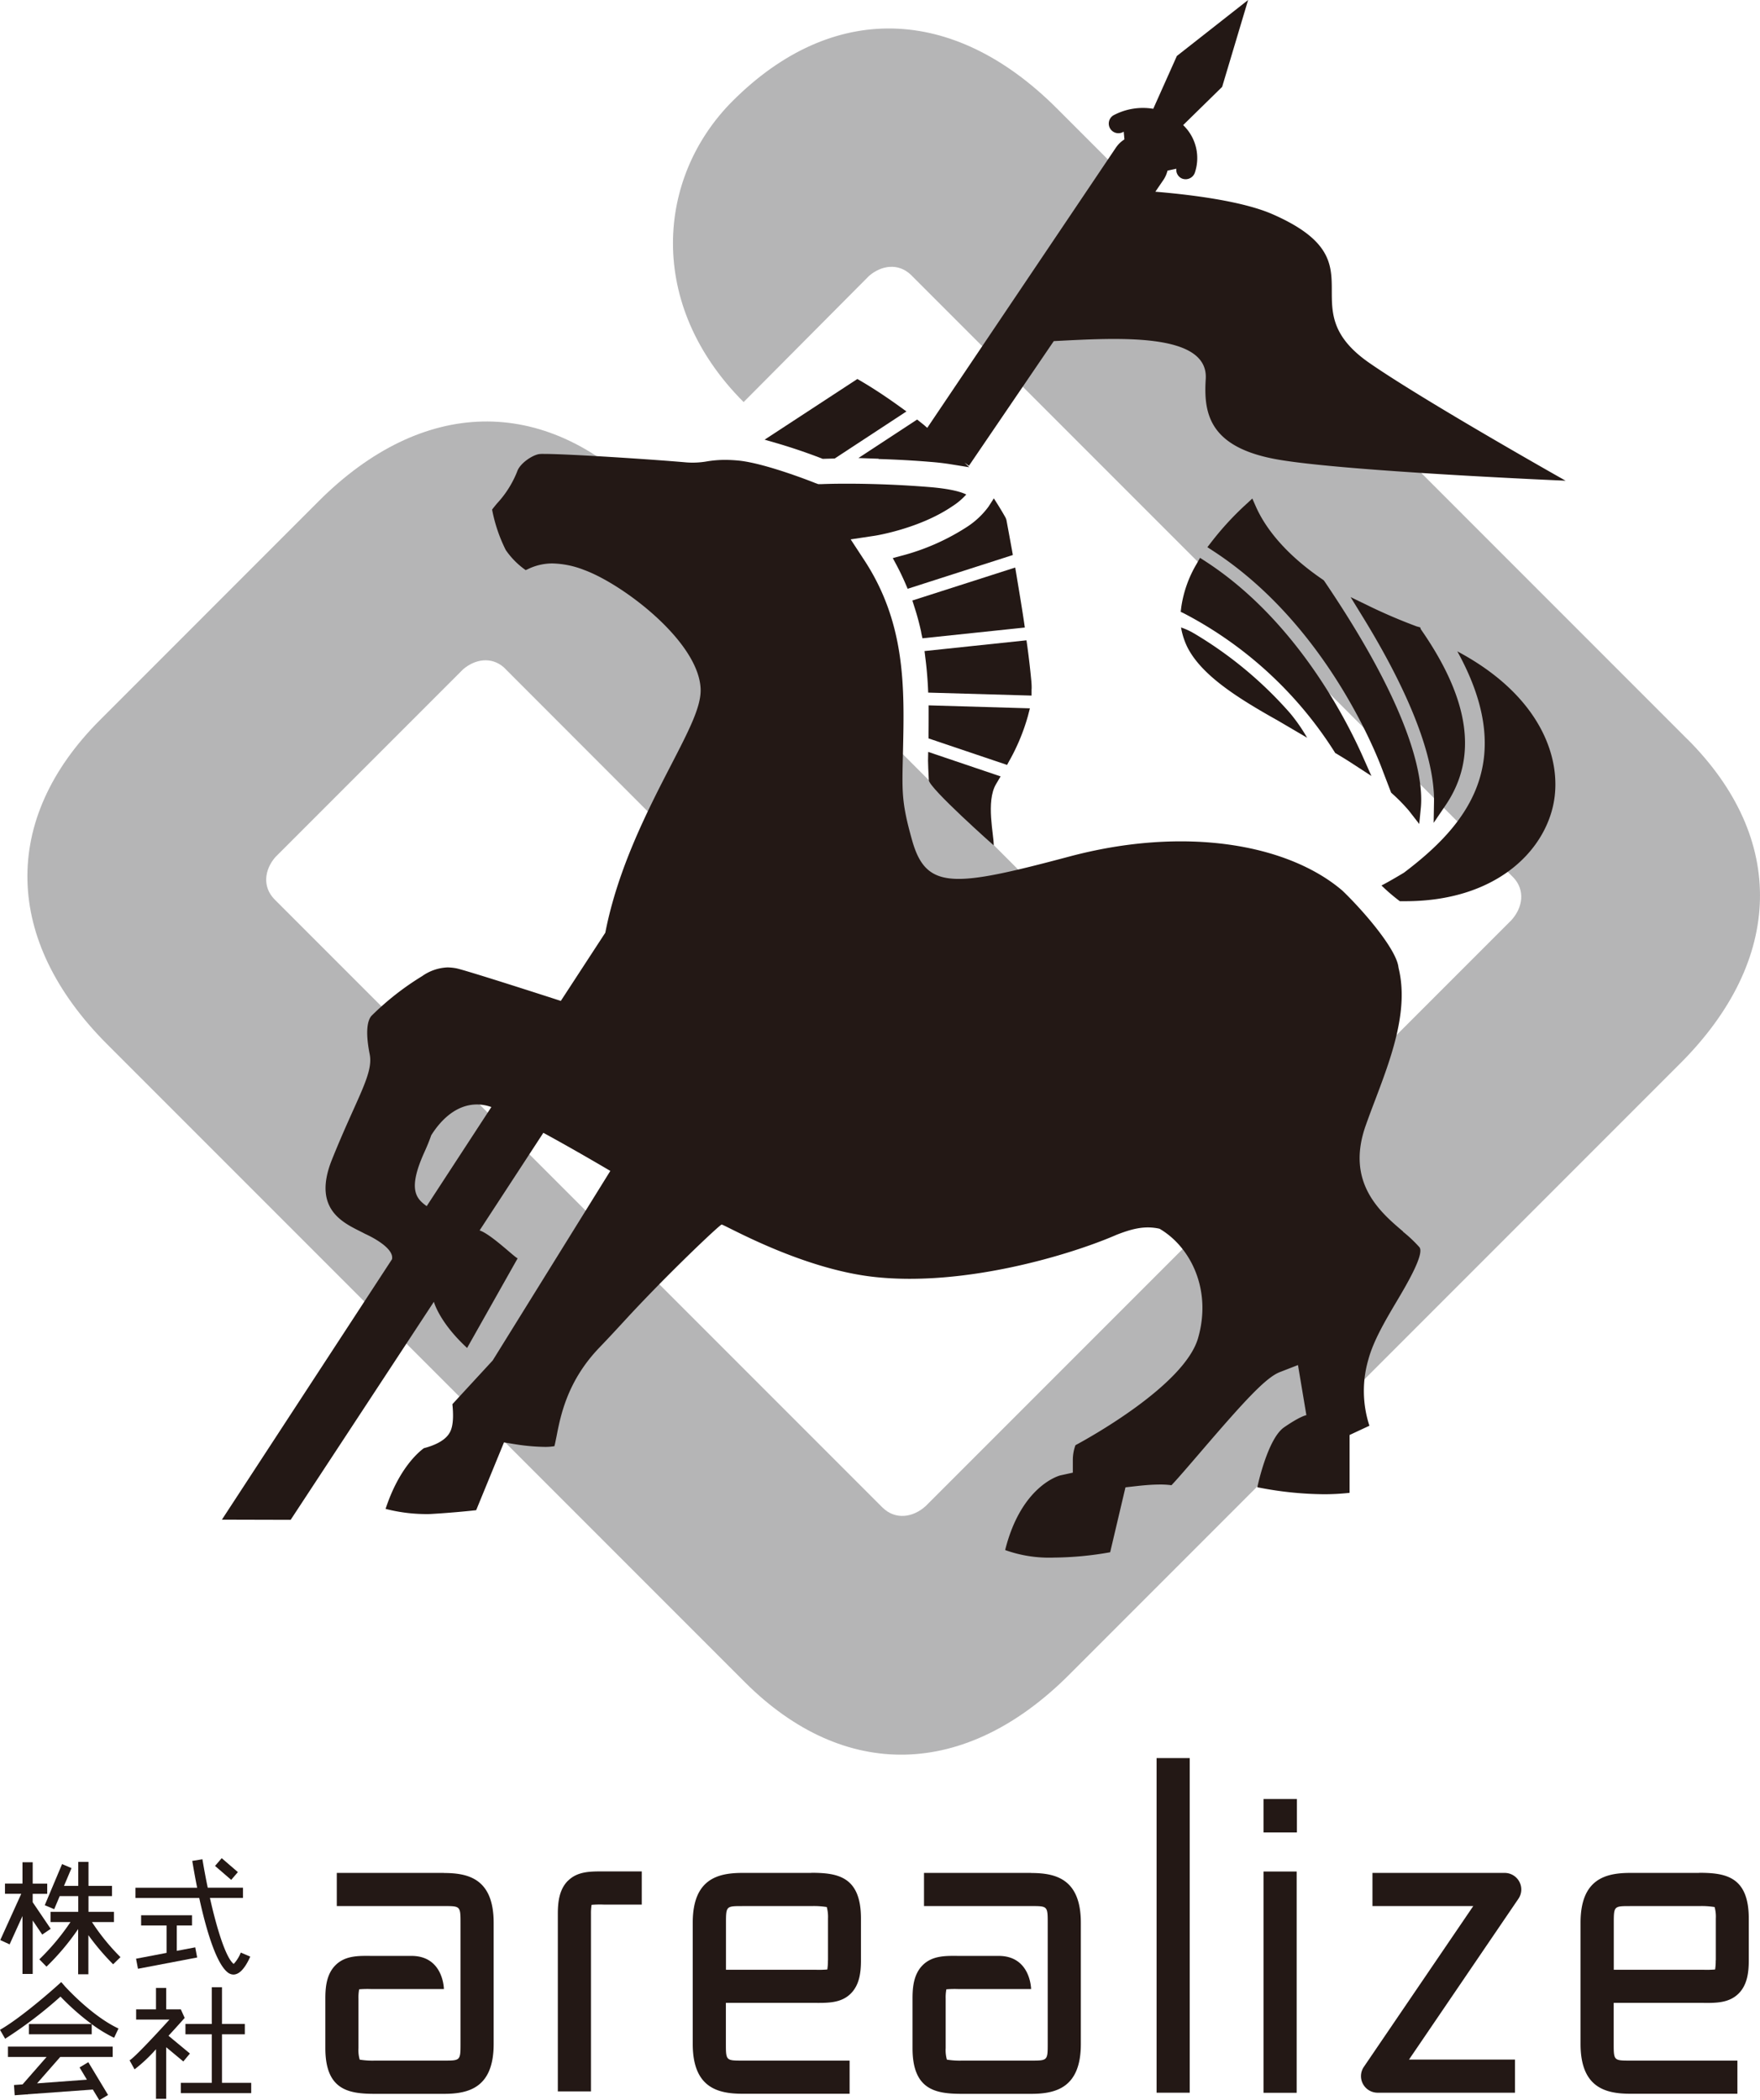
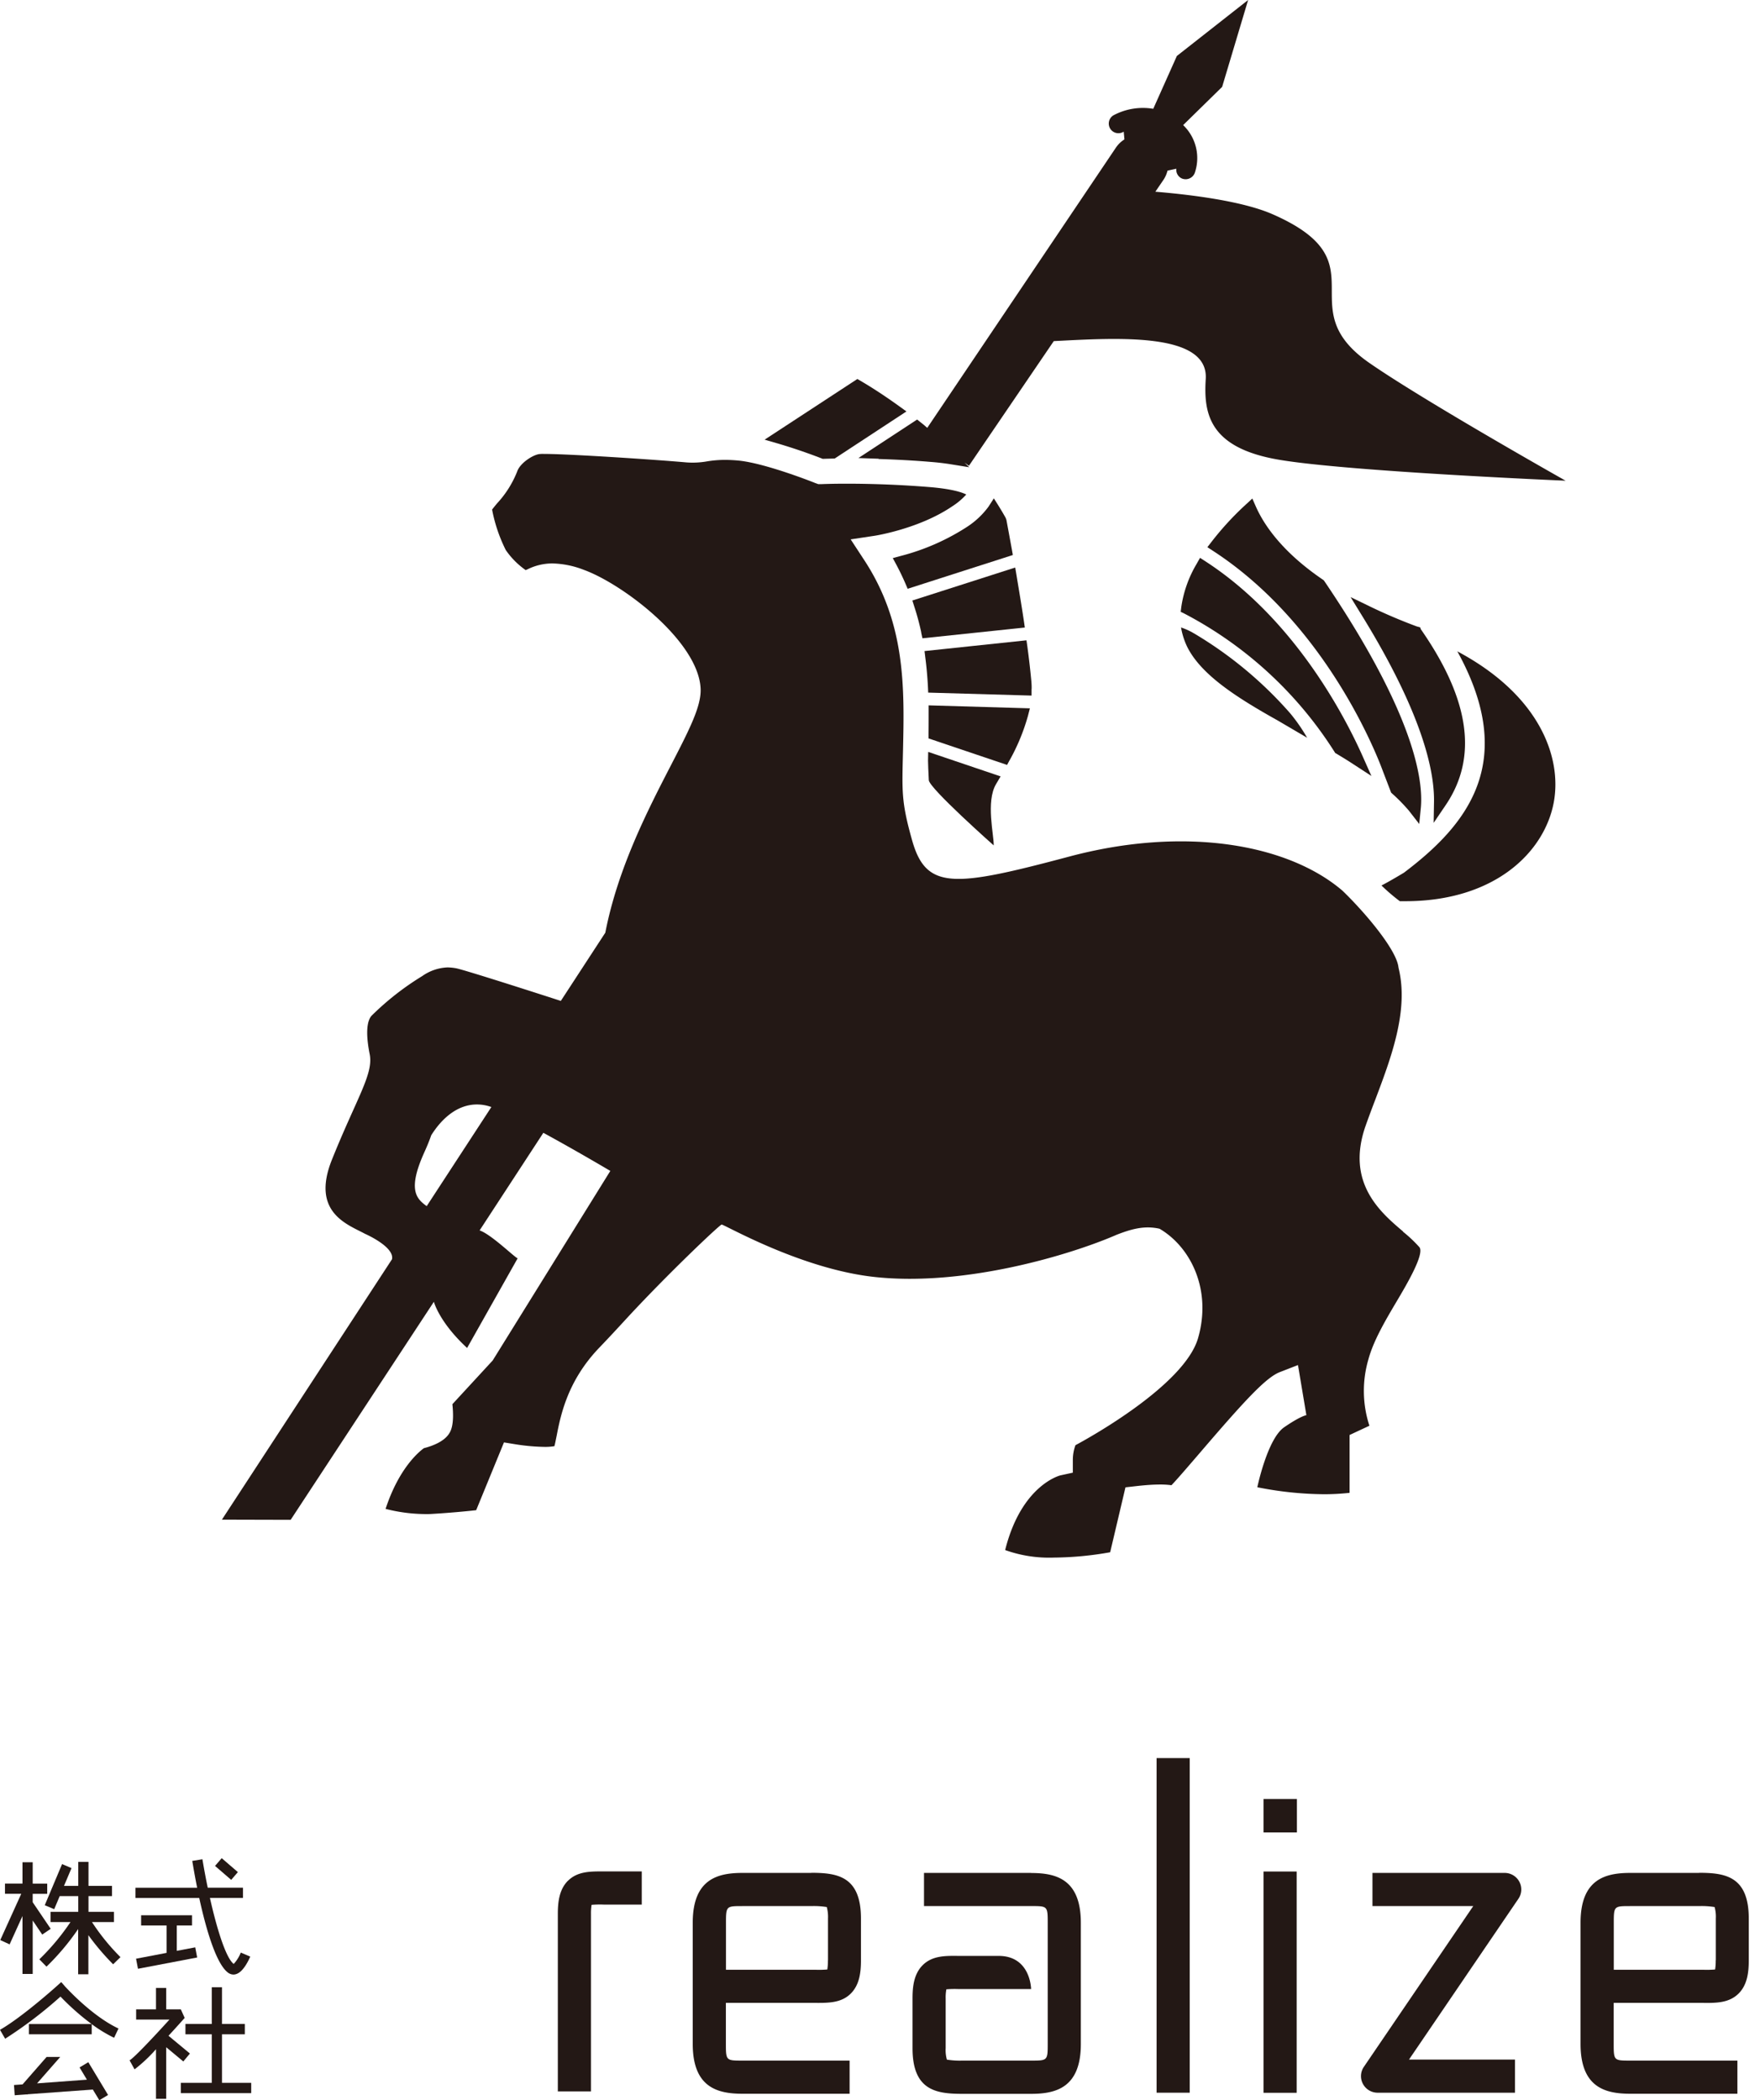
<svg xmlns="http://www.w3.org/2000/svg" width="320" height="381.738">
  <path data-name="パス 1402" d="M1.749 353.409l2.337-5.151v10.524h1.86v-9.713l1.733 2.559 1.539-1.046-3.275-4.833v-1.526h2.642v-1.86H5.946v-3.881h-1.86v3.879H.906v1.86h2.957L.048 352.63z" fill="#231815" />
  <path data-name="パス 1403" d="M20.714 349.358v-1.86h-4.626v-2.861h4.276v-1.86h-4.276v-4.359h-1.86v4.356h-2.591l1.367-3.227-1.717-.731-3.148 7.472 1.717.731 1-2.385h3.37v2.861H9.189v1.86h3.625a41.964 41.964 0 01-5.66 6.772l1.3 1.331a44.1 44.1 0 005.755-6.836v8.219h1.86v-7.106a44.385 44.385 0 004.5 5.294l1.335-1.3a39.031 39.031 0 01-5.18-6.371h3.974z" fill="#231815" />
  <path data-name="パス 1404" d="M41.714 358.703a1.582 1.582 0 00.747.191 1.526 1.526 0 00.525-.1c1.272-.429 2.241-2.528 2.512-3.164l-1.717-.731a6.636 6.636 0 01-1.288 2.067c-1.431-1.081-3.084-6.454-4.324-12h6.009v-1.86h-6.406c-.382-1.8-.7-3.577-.97-5.167l-1.844.3c.143.858.445 2.671.89 4.88H24.625v1.86h11.6c1.208 5.532 3.148 12.416 5.485 13.735z" fill="#231815" />
  <path data-name="パス 1405" d="M24.736 356.016l.35 1.828 10.762-2.051-.35-1.844-3.354.636v-4.61h2.766v-1.86h-9.252v1.86h4.626v4.98z" fill="#231815" />
  <path data-name="長方形 347" fill="#231815" d="M39.097 339.151l1.214-1.41 2.939 2.533-1.214 1.41z" />
  <path data-name="パス 1406" d="M11.748 360.961l-.62-.7-.7.636S4.149 366.561 0 368.941l.938 1.62A78.1 78.1 0 0011 362.9a44.852 44.852 0 005.659 4.992H5.262v1.86h11.414v-1.844a25.3 25.3 0 004.07 2.48l.795-1.685c-4.992-2.353-9.729-7.678-9.793-7.726z" fill="#231815" />
-   <path data-name="パス 1407" d="M1.447 373.869h7.027l-4.372 4.992-1.558.111.127 1.86 2.21-.159.064.048.048-.064 11.859-.858v-.048l1.208 1.987 1.59-.954-3.593-5.961-1.59.954 1.335 2.226-9.061.668 4.213-4.8h9.538v-1.878H1.447z" fill="#231815" />
+   <path data-name="パス 1407" d="M1.447 373.869h7.027l-4.372 4.992-1.558.111.127 1.86 2.21-.159.064.048.048-.064 11.859-.858v-.048l1.208 1.987 1.59-.954-3.593-5.961-1.59.954 1.335 2.226-9.061.668 4.213-4.8h9.538H1.447z" fill="#231815" />
  <path data-name="パス 1408" d="M33.34 374.68l1.192-1.431-3.895-3.227c1.335-1.447 2.48-2.734 2.941-3.243l-.7-1.558h-2.657v-3.895h-1.86v3.895h-3.609v1.86h6.057c-2.909 3.211-6.454 6.963-7.249 7.408l.906 1.637a28 28 0 003.895-3.656v9.014h1.86v-9.379l3.116 2.591z" fill="#231815" />
  <path data-name="パス 1409" d="M40.363 378.575v-8.823h4.149v-1.876h-4.149v-6.677h-1.86v6.677h-4.785v1.876h4.785v8.823h-5.628v1.876h12.8v-1.876z" fill="#231815" />
  <path data-name="パス 1410" d="M147.51 340.421h-12.512c-4.467 0-9.045 1.081-9.045 9.045v22.049c0 7.964 4.578 9.045 9.045 9.045h19.474v-6.025h-19.474c-2.957 0-3.02 0-3.02-3.02v-7.472h16.215c2.448.016 4.785.016 6.5-1.7 1.621-1.622 1.844-3.958 1.844-6.041v-7.6c0-7.662-4.276-8.3-9.045-8.3zm3.02 15.9a9.8 9.8 0 01-.111 1.653 18.476 18.476 0 01-2.178.048h-16.247v-8.553c0-3.02.064-3.02 3.02-3.02h12.509a14.627 14.627 0 012.8.175 6.953 6.953 0 01.223 2.083v7.6z" fill="#231815" />
  <path data-name="パス 1411" d="M308.929 340.421h-12.511c-4.467 0-9.045 1.081-9.045 9.045v22.049c0 7.964 4.578 9.045 9.045 9.045h19.474v-6.025h-19.474c-2.957 0-3.02 0-3.02-3.02v-7.472h16.215c2.448.032 4.769.016 6.5-1.7 1.622-1.622 1.844-3.958 1.844-6.041v-7.6c0-7.662-4.276-8.3-9.045-8.3zm3.02 15.9a9.789 9.789 0 01-.111 1.653 18.475 18.475 0 01-2.178.048h-16.246v-8.553c0-3.02.064-3.02 3.02-3.02h12.511a14.626 14.626 0 012.8.175 6.4 6.4 0 01.223 2.083v7.6z" fill="#231815" />
  <path data-name="パス 1412" d="M103.268 341.836c-1.621 1.622-1.844 3.958-1.844 6.041v32.255h6.025v-32.255a9.8 9.8 0 01.111-1.653 18.482 18.482 0 012.178-.048h6.947v-6.025h-6.915c-2.448-.016-4.785-.016-6.5 1.7z" fill="#231815" />
  <path data-name="長方形 348" fill="#231815" d="M210.287 319.548h6.025v60.822h-6.025z" />
  <path data-name="長方形 349" fill="#231815" d="M229.729 340.167h6.025v40.22h-6.025z" />
  <path data-name="パス 1413" d="M273.558 340.421h-24.021v6.025h18.329l-19.887 29.219a2.983 2.983 0 00-.175 3.1 3.017 3.017 0 002.671 1.606h24.974v-6.025h-19.266l19.887-29.219a2.983 2.983 0 00.175-3.1 3.017 3.017 0 00-2.671-1.606z" fill="#231815" />
  <path data-name="長方形 350" fill="#231815" d="M229.729 326.988h6.073v6.073h-6.073z" />
  <path data-name="パス 1414" d="M187.475 340.421h-19.474v6.025h19.474c2.957 0 3.02 0 3.02 3.02v22.049c0 3.02-.064 3.02-3.02 3.02h-12.512a14.624 14.624 0 01-2.8-.175 6.316 6.316 0 01-.223-2.083v-9.045a7.767 7.767 0 01.127-1.653 18.209 18.209 0 012.162-.048h13.242s-.064-6.025-5.9-6.025h-7.313c-2.464-.032-4.769-.032-6.5 1.685-1.621 1.622-1.844 3.958-1.844 6.041v9.045c0 7.662 4.276 8.3 9.045 8.3h12.511c4.467 0 9.046-1.081 9.046-9.045v-22.05c0-7.98-4.578-9.045-9.046-9.045z" fill="#231815" />
-   <path data-name="パス 1415" d="M80.71 340.421H61.236v6.025H80.71c2.957 0 3.02 0 3.02 3.02v22.049c0 3.02-.064 3.02-3.02 3.02H68.198a14.624 14.624 0 01-2.8-.175 6.316 6.316 0 01-.223-2.083v-9.045a7.765 7.765 0 01.127-1.653 18.209 18.209 0 012.162-.048H80.71s-.064-6.025-5.9-6.025h-7.311c-2.464-.032-4.769-.032-6.5 1.685-1.622 1.622-1.844 3.958-1.844 6.041v9.045c0 7.662 4.276 8.3 9.045 8.3h12.51c4.467 0 9.045-1.081 9.045-9.045v-22.05c0-7.98-4.578-9.045-9.045-9.045z" fill="#231815" />
-   <path data-name="パス 1416" d="M306.814 134.378L192.132 19.681c-18.87-18.854-40.884-19.363-58.93-1.32-13.846 13.846-15.738 36.977 2 54.718l22.8-22.924c2.289-1.971 5.341-2.369 7.615-.207l109.514 109.516c2.226 2.321 1.749 5.5-.35 7.805L168.334 273.717c-2.321 2.13-5.548 2.591-7.885.286L49.932 163.486c-2.257-2.273-1.86-5.389.127-7.694l34.131-34.131c2.21-1.892 5.135-2.321 7.376-.4l98.181 98.26c17.741-17.741 18.027-38.71.747-56.1l-73.635-73.634c-18.027-18.027-40.06-17.535-58.93 1.319l-39.775 39.791C.127 148.924.635 170.958 19.489 189.812L135.427 305.75c18.043 18.027 40.061 17.535 58.931-1.319l111.137-111.138c18.854-18.854 19.363-40.887 1.319-58.931z" fill="#b5b5b6" />
  <path data-name="パス 1417" d="M262.843 146.349c5.882-8.68 4.419-19.156-4.515-31.985l-.111-.334-.636-.175a97.389 97.389 0 01-8.441-3.593l-3.577-1.732 2.083 3.386c10.969 17.8 13.163 28.186 13.083 33.766l-.064 3.879z" fill="#231815" />
  <path data-name="パス 1418" d="M252.908 144.044l.207.191a32.279 32.279 0 013.052 3.116l1.876 2.416.286-2.893c.493-5.024-1.145-17.058-17.519-41.221l-.127-.175-.175-.127c-7.472-5.087-10.731-10.031-12.161-13.258l-.652-1.478-1.192 1.1a53.907 53.907 0 00-6.216 6.756l-.763.986 1.049.684c21.398 13.921 30.461 38.943 30.861 40.024l1.494 3.895z" fill="#231815" />
  <path data-name="パス 1419" d="M242.797 136.874l.238.143c1.033.62 2.051 1.24 3.036 1.892l3.275 2.13-1.59-3.577c-3.179-7.138-12.336-24.879-28.535-35.4l-1.033-.668-.6 1.065a21.364 21.364 0 00-2.814 7.917l-.1.827.747.366a71.562 71.562 0 0127.214 25.083l.143.238z" fill="#231815" />
  <path data-name="パス 1420" d="M187.57 125.238a12.251 12.251 0 00-.064-1.526c-.175-1.892-.413-3.99-.715-6.216l-.159-1.113-18.536 1.955.143 1.176c.223 1.717.382 3.5.477 5.31l.048 1.065 18.79.54v-1.191z" fill="#231815" />
  <path data-name="パス 1421" d="M180.671 153.63c.064-1.78-1.463-7.933.429-11.112l.827-1.4-13.163-4.45-.032 1.59c0 .747.064 1.733.143 3.545.064 1.463 11.8 11.859 11.8 11.859z" fill="#231815" />
  <path data-name="パス 1422" d="M167.493 114.999l.223 1.017 18.616-1.955-.175-1.208c-.429-2.893-.922-5.755-1.351-8.378l-.223-1.319-18.7 5.993.35 1.1a46.106 46.106 0 011.272 4.721z" fill="#231815" />
  <path data-name="パス 1423" d="M183.581 138.162a36.913 36.913 0 003.307-8l.366-1.415-18.409-.541v1.208c0 1.335 0 2.639-.016 3.942v.858l14.276 4.817.461-.858z" fill="#231815" />
  <path data-name="パス 1424" d="M182.96 94.429l-.127-.334a63.265 63.265 0 00-1.161-1.971l-.97-1.542-.986 1.526a14.954 14.954 0 01-3.99 3.72 41.01 41.01 0 01-11.986 5.23l-1.415.382.7 1.3a47.072 47.072 0 011.59 3.307l.413.97 19.124-6.136-.175-1c-.477-2.607-.843-4.594-1-5.421z" fill="#231815" />
  <path data-name="パス 1425" d="M159.75 83.428c3.227.1 6.391.27 9.411.525 1.3.1 2.448.238 3.5.4l3.561.572-.858-.843.811.572 15.42-22.653c11.255-.572 28.186-1.717 27.629 6.9-.413 6.391.715 12.543 13.385 14.673s52.047 3.8 52.047 3.8-25.626-14.435-35.673-21.4c-14.755-10.223 2.367-18.267-17.585-27.026-5.6-2.464-15.341-3.609-21.334-4.1l1.51-2.21a5.392 5.392 0 00.7-1.622l1.606-.35a1.722 1.722 0 001.065 1.8 1.784 1.784 0 002.273-1 8.291 8.291 0 00-2.1-8.728l7.09-6.947L226.932 0l-12.957 10.174-4.292 9.6a11.4 11.4 0 00-7.249 1.192 1.753 1.753 0 001.78 3.02l.1-.048.127 1.4a5.219 5.219 0 00-1.558 1.51l-34.29 50.919c-.207-.175-.4-.35-.6-.525l-1.24-.986-10.675 6.997 3.656.127z" fill="#231815" />
  <path data-name="パス 1426" d="M149.353 83.301l.207.1 2.21-.064 13.036-8.553-1.367-.986c-3.084-2.226-5.659-3.815-6.931-4.547l-.62-.366-16.868 11.03 2.416.7a102.768 102.768 0 017.9 2.687z" fill="#231815" />
  <path data-name="パス 1427" d="M255.117 223.847c-4.165-3.529-10.46-8.886-6.82-19.236.54-1.526 1.129-3.1 1.749-4.721 2.861-7.567 6.1-16.136 4.276-23.8l-.064-.318c-.382-3.211-6.152-10.015-10.19-13.894-9.856-8.425-28.567-11.8-49.615-6.2s-26.071 6.152-28.631-3c-1.971-7.011-1.812-8.775-1.637-16.31.254-11.319.509-23.051-7.058-34.576l-2.46-3.755 4.435-.668s8.044-1.256 14.037-5.341a12.287 12.287 0 002.544-2.146c-.747-.382-2.591-1.033-6.883-1.367a188.67 188.67 0 00-14.848-.6c-2.83 0-4.515.079-4.562.079h-.62l-.572-.207c-.1-.048-8.759-3.5-13.735-4.054-.97-.1-1.86-.143-2.687-.143a19.93 19.93 0 00-3.227.27 15.137 15.137 0 01-3.688.191c-5.95-.525-21.355-1.545-25.994-1.545a5.8 5.8 0 00-.843.032c-1.208.175-3.513 1.669-4.006 3.2a18.491 18.491 0 01-3.64 5.755c-.334.4-.668.811-.906 1.129a28.18 28.18 0 002.48 7.344 14.415 14.415 0 003.625 3.656c.1-.032.175-.079.27-.111a10.175 10.175 0 014.594-1.1 16.7 16.7 0 015.736 1.175c7.074 2.575 20.825 12.988 21.207 21.588.143 3.2-2.067 7.472-5.405 13.942-4.229 8.187-9.65 18.711-11.923 30.411l-8.089 12.399c-8.886-2.877-17.852-5.707-19.029-5.93a9.562 9.562 0 00-1.558-.159 8.549 8.549 0 00-4.61 1.574 50.4 50.4 0 00-9.252 7.249c-.62.747-1.176 2.559-.3 6.963.715 3.593-2.385 7.98-6.883 19.2-3.831 9.586 2.925 11.748 6.025 13.433 0 0 5.405 2.353 4.912 4.626l-30.925 47.331 12.5.032 26.04-39.632s.954 3.7 6.041 8.394l9.189-16.295c-.525-.143-4.817-4.372-6.915-5.071L98.791 205.9c6.019 3.274 12.176 6.926 12.176 6.926L89.58 247.28l-7.328 7.946c.4 3.831-.334 4.944-.636 5.405-.922 1.383-2.893 2.162-4.547 2.591-1 .731-4.562 3.72-6.963 11.033a29.775 29.775 0 008.06.938c3.386-.191 6.566-.493 8.41-.7l5.055-12.32 2.257.366a36.718 36.718 0 005.071.445 9.955 9.955 0 001.844-.127c.127-.461.254-1.16.382-1.765.731-3.768 1.955-10.079 7.79-16.151 1.685-1.749 3.37-3.577 5.023-5.373 7.615-8.235 16.946-17.042 17.217-16.994.763.143 14.435 8.06 27.725 9.522 16.422 1.812 35.737-4.022 44.115-7.678 2.559-.986 4.96-1.717 7.774-1.081 5.675 3.323 9.538 11.112 6.995 19.9-2.512 8.584-20 18.218-22.288 19.442a7.9 7.9 0 00-.477 2.687v2.305l-2.257.493c-.27.064-7.138 1.924-10.047 13.576a23.753 23.753 0 008.887 1.367 60.2 60.2 0 0010.206-.97l2.782-11.8 2.544-.286c.079 0 1.955-.223 3.72-.223a15.029 15.029 0 012.1.127c1.224-1.288 3.338-3.768 5.119-5.834 8.219-9.586 12.066-13.767 14.609-14.737l3.275-1.272 1.526 9.109s-1.033.127-4.054 2.21c-3.036 2.1-4.865 10.89-4.865 10.89a63.611 63.611 0 0012.209 1.272 42.927 42.927 0 004.562-.254v-10.513l3.609-1.685a20.359 20.359 0 01-.191-12.034c.922-3.418 3.068-7.058 5.151-10.572 1.78-3 5.1-8.616 4.133-9.84a24.175 24.175 0 00-3-2.83zm-177.539-4.621c-1.86-1.351-3.513-2.941-.445-9.745.541-1.192.954-2.21 1.272-3.132 1.924-3.068 4.753-5.6 8.314-5.6a7.654 7.654 0 012.512.429c.032 0 .079.032.111.032l-11.748 18z" fill="#231815" />
  <path data-name="パス 1428" d="M264.975 118.402c11.176 20.253 1.606 31.667-9.713 40.22 0 0-2.766 1.669-4.086 2.321a34.934 34.934 0 003.338 2.861h.986c16.295 0 25.292-8.918 26.993-17.916 1.526-8.092-2.432-19.458-17.5-27.486z" fill="#231815" />
  <path data-name="パス 1429" d="M232.05 130.802l5.608 3.29a31.416 31.416 0 00-3.1-4.467 72.165 72.165 0 00-17.487-14.514.476.476 0 00-.159-.064v-.031a12.714 12.714 0 00-2.178-.97 13.242 13.242 0 001.1 3.481c2.528 5.119 9.014 9.236 16.2 13.274z" fill="#231815" />
</svg>